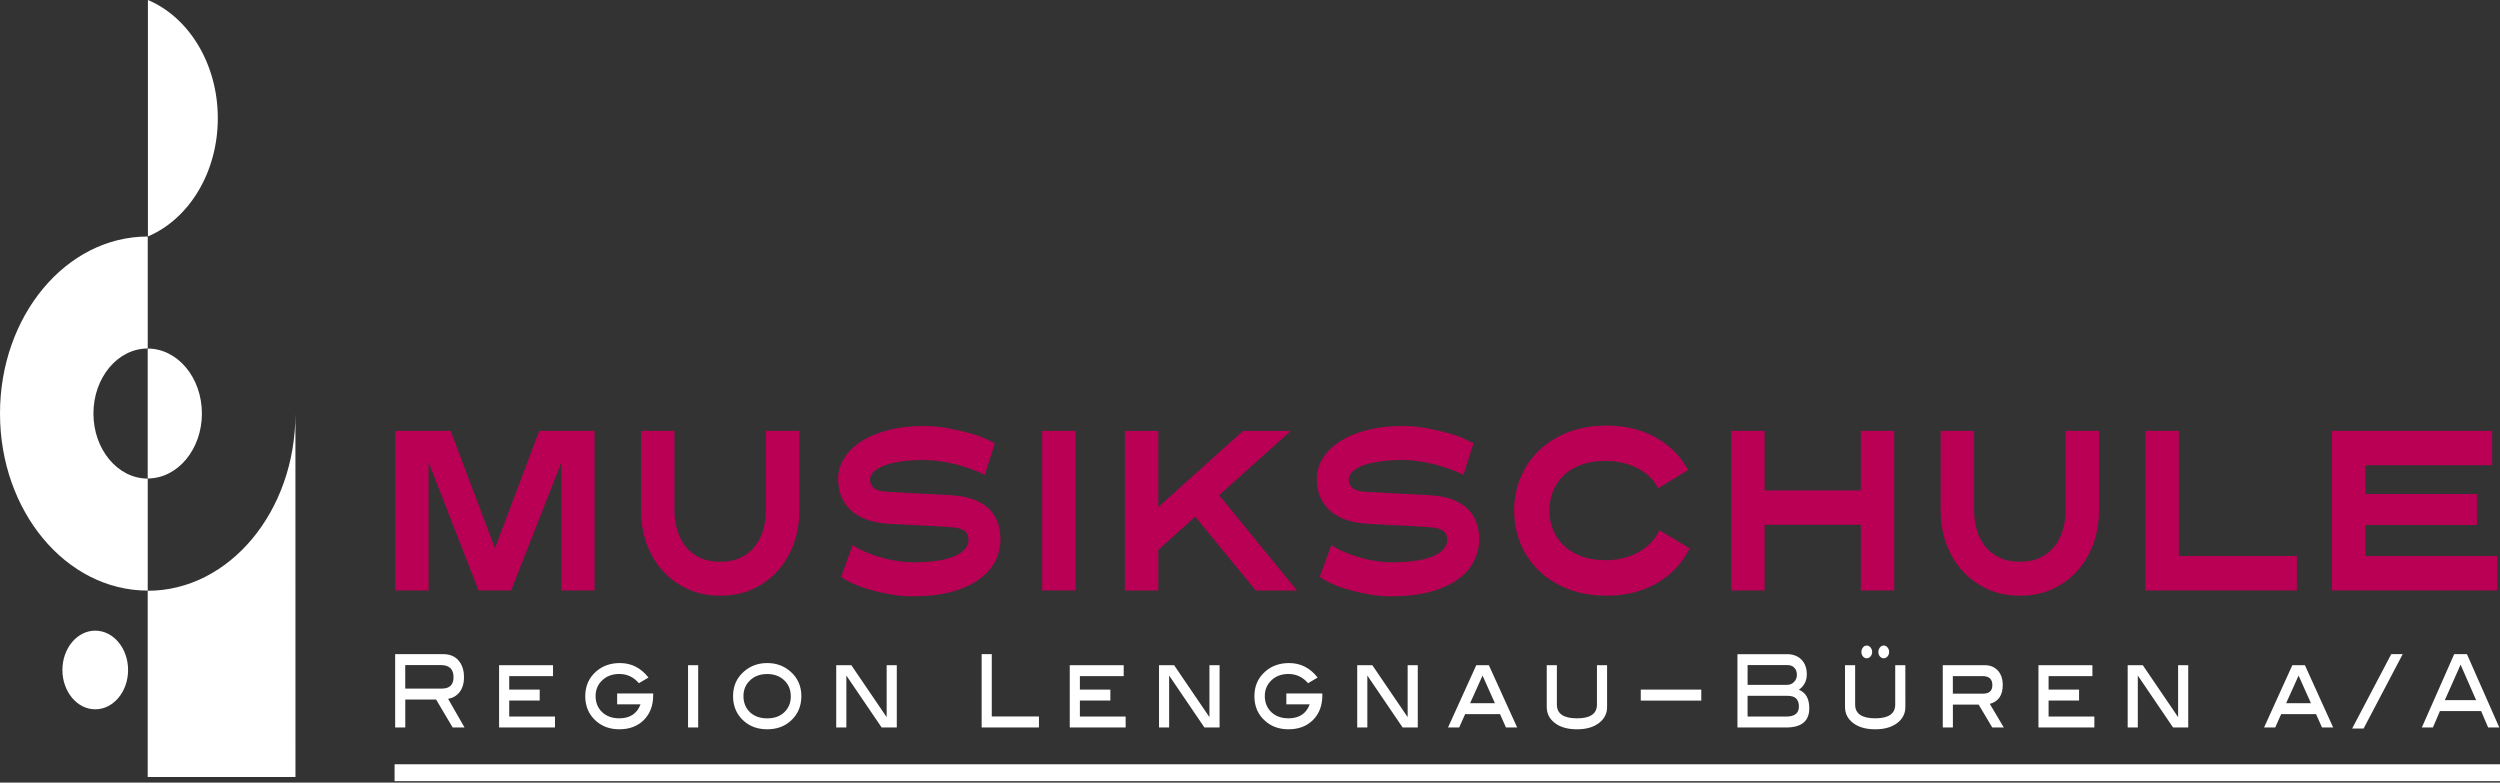
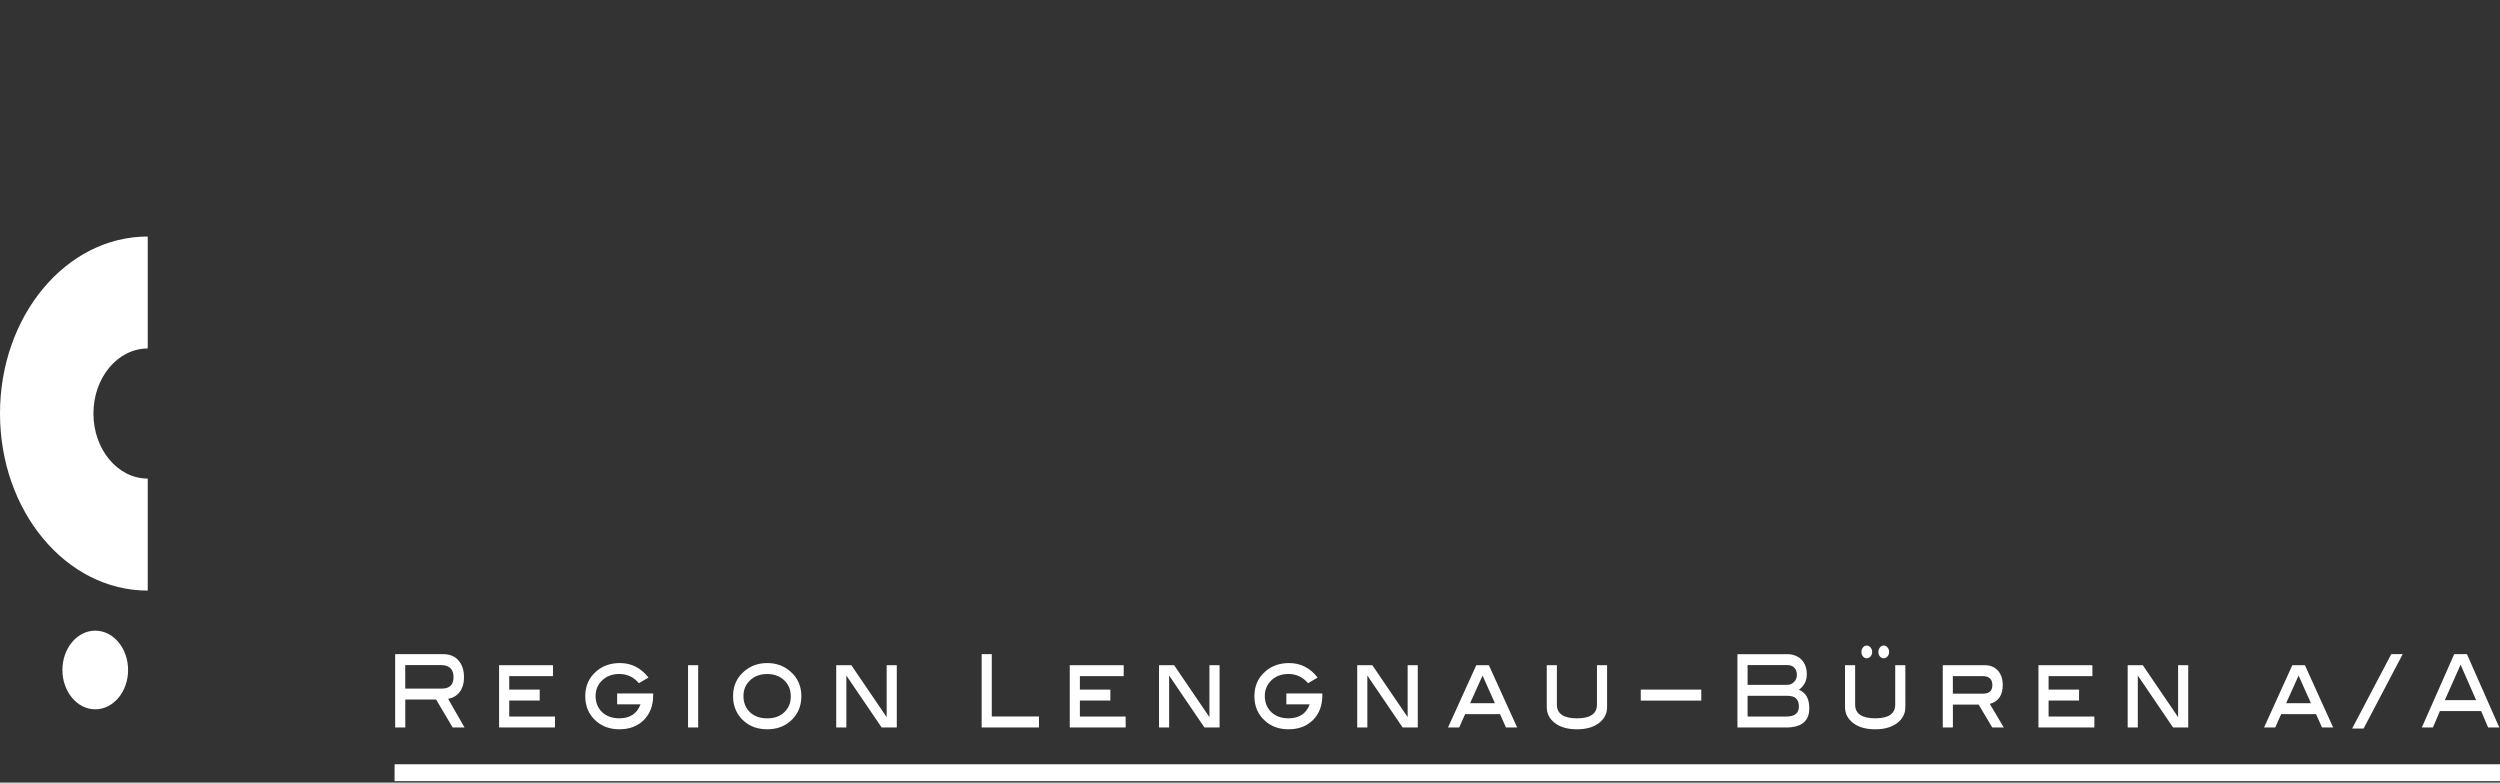
<svg xmlns="http://www.w3.org/2000/svg" width="230" height="72" fill="none" viewBox="0 0 230 72">
  <rect x="0" y="0" width="230" height="72" fill="#333333" stroke="none" />
-   <path fill="#b90054" d="M51.642 54.32V42.555l-4.619 11.765h-2.992l-4.599-11.789v11.789H36.355V39.638h5.105l4.075 10.804L49.611 39.638H54.7v14.682h-3.062zm21.898-7.338c0 1.064-.168 2.064-.507 3.01s-.822 1.775-1.451 2.485c-.629.716-1.394 1.279-2.293 1.701-.899.421-1.905.627-3.025.627s-2.13-.211-3.025-.627c-.899-.422-1.664-.985-2.301-1.701-.638-.711-1.124-1.539-1.459-2.485-.339-.946-.507-1.946-.507-3.01V39.638h3.078v7.343c0 .627.086 1.226.253 1.794s.425 1.069.768 1.5c.343.431.781.775 1.312 1.03.531.25 1.157.377 1.88.377s1.345-.127 1.872-.377c.523-.25.961-.593 1.304-1.03.343-.431.601-.931.768-1.5s.253-1.162.253-1.794V39.638h3.078zm18.505 2.599c0 .726-.164 1.412-.49 2.054s-.83 1.206-1.504 1.686c-.674.48-1.521.858-2.534 1.132-1.014.275-2.216.407-3.601.407-.711 0-1.439-.069-2.187-.211-.642-.113-1.345-.284-2.117-.525-.768-.235-1.516-.578-2.24-1.029l1.067-2.936c.642.392 1.288.696 1.933.912.646.216 1.234.372 1.758.471.617.113 1.214.176 1.782.191 1.75 0 3.053-.191 3.908-.569.858-.377 1.284-.873 1.284-1.49 0-.392-.135-.676-.401-.858-.27-.181-.683-.284-1.243-.314-.127-.015-.372-.029-.728-.054-.356-.02-.789-.044-1.304-.074-.515-.029-1.083-.054-1.713-.083s-1.284-.064-1.958-.103c-.674-.044-1.296-.152-1.864-.333-.564-.181-1.055-.446-1.467-.784-.413-.343-.736-.76-.969-1.26-.233-.495-.351-1.079-.351-1.75 0-.672.184-1.304.552-1.897.368-.593.891-1.113 1.574-1.554.683-.441 1.508-.784 2.485-1.039.973-.25 2.06-.378 3.262-.378.711 0 1.435.064 2.171.191.629.113 1.333.275 2.109.48.777.211 1.529.52 2.264.922l-.928 2.897c-.36-.181-.768-.358-1.226-.524-.454-.167-.928-.314-1.427-.441-.495-.128-.997-.226-1.504-.294-.507-.069-.993-.103-1.459-.103-.699 0-1.349.039-1.95.118-.601.078-1.124.191-1.566.348-.441.152-.789.343-1.042.569-.249.226-.376.475-.376.755 0 .363.127.637.384.819s.634.284 1.136.314c.56.029 1.345.069 2.363.128 1.014.054 2.215.118 3.601.191.699.044 1.324.152 1.88.333.552.181 1.026.441 1.418.774.392.333.691.75.899 1.235.208.49.315 1.049.315 1.677zm3.83 4.74V39.638h3.078v14.682zm19.645 0-5.563-6.794-3.393 3.064v3.735h-3.078V39.643h3.078v7.005l7.799-7.005h4.39l-6.593 5.917 7.169 8.77h-3.813zm20.569-4.74c0 .726-.163 1.412-.49 2.054s-.83 1.206-1.505 1.686c-.674.48-1.52.858-2.538 1.132-1.014.275-2.215.407-3.601.407-.711 0-1.439-.069-2.187-.211-.642-.113-1.345-.284-2.117-.525-.769-.235-1.517-.578-2.24-1.029l1.067-2.936c.641.392 1.283.696 1.933.912.646.216 1.234.372 1.758.471.617.113 1.214.176 1.782.191 1.749 0 3.053-.191 3.908-.569.858-.377 1.283-.873 1.283-1.49 0-.392-.135-.676-.4-.858-.27-.181-.683-.284-1.243-.314-.127-.015-.372-.029-.728-.054-.355-.02-.789-.044-1.304-.074-.515-.029-1.083-.054-1.712-.083-.63-.029-1.284-.064-1.958-.103-.679-.044-1.296-.152-1.864-.333-.564-.181-1.055-.446-1.468-.784-.413-.343-.735-.76-.968-1.26-.233-.495-.352-1.079-.352-1.75 0-.672.184-1.304.552-1.897.368-.593.891-1.113 1.574-1.554.682-.441 1.508-.784 2.485-1.039.973-.25 2.06-.378 3.262-.378.711 0 1.434.064 2.17.191.63.113 1.333.275 2.109.48.777.211 1.529.52 2.265.922l-.928 2.897c-.36-.181-.768-.358-1.226-.524-.454-.167-.928-.314-1.427-.441-.494-.128-.997-.226-1.504-.294-.507-.069-.993-.103-1.459-.103-.699 0-1.349.039-1.95.118-.601.078-1.124.191-1.566.348-.441.152-.788.343-1.042.569-.249.226-.376.475-.376.755 0 .363.127.637.384.819.258.181.634.284 1.137.314.56.029 1.344.069 2.362.128 1.014.054 2.216.118 3.601.191.699.044 1.329.152 1.881.333.551.181 1.026.441 1.418.774.392.333.691.75.899 1.235.209.49.315 1.049.315 1.677zm19.343.882c-.303.627-.695 1.206-1.174 1.73-.478.524-1.038.98-1.68 1.373-.641.392-1.357.696-2.15.912s-1.663.324-2.607.324c-1.341 0-2.539-.211-3.593-.627-1.055-.422-1.946-.985-2.678-1.701-.727-.711-1.287-1.539-1.672-2.485-.384-.946-.576-1.946-.576-3.01 0-1.064.192-2.064.576-3.01.385-.946.941-1.774 1.672-2.485.728-.711 1.619-1.279 2.678-1.701 1.054-.422 2.252-.627 3.593-.627.911 0 1.753.103 2.526.304.776.201 1.479.49 2.109.858.629.373 1.185.804 1.664 1.299.478.495.874 1.039 1.189 1.627l-2.763 1.677c-.176-.348-.413-.676-.707-.985-.299-.309-.654-.574-1.067-.799s-.879-.402-1.398-.534c-.519-.132-1.075-.201-1.672-.201-.862 0-1.619.122-2.265.368-.645.245-1.185.579-1.61.995-.425.422-.748.907-.961 1.456-.216.554-.323 1.137-.323 1.75 0 .613.107 1.177.323 1.73.217.554.536 1.039.961 1.456.425.422.961.755 1.61 1.005.646.25 1.403.378 2.265.378.629 0 1.214-.073 1.749-.221.536-.147 1.014-.348 1.435-.598.421-.25.781-.544 1.083-.882.303-.333.532-.691.683-1.069l2.78 1.677zm15.761 3.858v-6.039h-8.849v6.039h-3.078V39.638h3.078v5.476h8.849V39.638h3.078v14.682zm21.914-7.338c0 1.064-.168 2.064-.507 3.01s-.821 1.775-1.451 2.485c-.629.716-1.394 1.279-2.293 1.701-.899.421-1.905.627-3.025.627s-2.13-.211-3.025-.627c-.899-.422-1.663-.985-2.301-1.701-.634-.711-1.124-1.539-1.459-2.485-.34-.946-.507-1.946-.507-3.01V39.638h3.078v7.343c0 .627.086 1.226.253 1.794.168.569.425 1.069.769 1.5.343.431.78.775 1.312 1.03.531.25 1.157.377 1.88.377.724 0 1.345-.127 1.872-.377.523-.25.961-.593 1.304-1.03.343-.431.601-.931.769-1.5.167-.569.253-1.162.253-1.794V39.638h3.078zm4.267 7.338V39.638h3.078v11.515h10.86v3.167zm17.16 0V39.638h14.744v3.167h-11.666v2.642h10.268v2.853h-10.268v2.853h12.12v3.167z" />
  <path fill="#fff" d="M42.727 66.928h-1.083l-1.521-2.569h-2.837v2.569h-.932v-6.745h4.435c.589 0 1.055.191 1.39.574.335.382.507.897.507 1.549 0 .574-.139 1.03-.413 1.377-.253.324-.605.529-1.046.613l1.508 2.627zm-2.081-3.578c.72 0 1.079-.348 1.079-1.044 0-.745-.388-1.118-1.165-1.118h-3.278v2.162zm10.412 3.579h-5.142v-5.731h4.962v1.005h-4.03v1.24h2.804v1.005h-2.804v1.471h4.21v1.005zM60.092 63.8v.176c0 .926-.282 1.681-.85 2.255s-1.32.863-2.264.863c-.85 0-1.562-.25-2.134-.755-.666-.583-1.001-1.348-1.001-2.289s.335-1.691 1.001-2.275c.585-.515 1.316-.774 2.191-.774 1.055 0 1.929.446 2.624 1.333l-.879.52c-.486-.564-1.087-.848-1.807-.848-.634 0-1.153.191-1.566.579-.409.387-.613.873-.613 1.456 0 .583.2 1.093.601 1.476.401.377.928.569 1.578.569.981 0 1.631-.426 1.954-1.284h-2.15v-1.005h3.315zm4.14 3.128H63.3v-5.731h.932zm9.492-2.878c0 .936-.335 1.701-1.002 2.289-.568.505-1.279.755-2.138.755s-1.57-.25-2.142-.755c-.666-.583-1.001-1.348-1.001-2.289s.335-1.691 1.01-2.275c.589-.515 1.3-.774 2.134-.774s1.537.26 2.13.774c.674.588 1.01 1.348 1.01 2.275zm-.973-.005c0-.593-.204-1.079-.605-1.461-.405-.382-.928-.574-1.566-.574-.638 0-1.169.191-1.574.579-.409.387-.609.873-.609 1.456 0 .583.2 1.103.601 1.48s.928.564 1.586.564 1.177-.186 1.574-.564.597-.868.597-1.48zm9.749 2.883h-1.39l-3.246-4.779v4.779h-.932v-5.731h1.39l3.25 4.779v-4.779h.932v5.731zm13.084-0h-5.273v-6.745h.932v5.735h4.341v1.005zm7.975 0h-5.142v-5.731h4.962v1.005h-4.03v1.24h2.804v1.005h-2.804v1.471h4.21v1.005zm8.637 0h-1.39l-3.246-4.779v4.779h-.932v-5.731h1.39l3.25 4.779v-4.779h.932v5.731zm9.458-3.128v.176c0 .926-.282 1.681-.85 2.255s-1.32.863-2.265.863c-.85 0-1.561-.25-2.133-.755-.667-.583-1.002-1.348-1.002-2.289s.335-1.691 1.002-2.275c.584-.515 1.316-.774 2.191-.774 1.054 0 1.929.446 2.624 1.333l-.879.52c-.486-.564-1.087-.848-1.807-.848-.633 0-1.152.191-1.561.579-.409.387-.613.873-.613 1.456 0 .583.2 1.093.601 1.476.4.377.928.569 1.577.569.981 0 1.631-.426 1.954-1.284h-2.15v-1.005h3.315zm8.777 3.128h-1.39l-3.246-4.779v4.779h-.932v-5.731h1.39l3.25 4.779v-4.779h.932v5.731zm9.143 0h-1.026l-.547-1.23h-3.209l-.548 1.23h-1.026l2.6-5.731h1.157l2.604 5.731zm-2.043-2.235-1.137-2.539-1.144 2.539h2.277zm10.321.353c0 .603-.25 1.093-.752 1.476-.503.382-1.174.574-2.02.574s-1.524-.191-2.027-.574c-.503-.382-.752-.873-.752-1.476v-3.848h.932v3.623c0 .843.617 1.265 1.847 1.265 1.231 0 1.84-.421 1.84-1.265v-3.623h.932zm8.666-.588h-5.568v-1.015h5.568zm8.972-1.005c.641.26.964.828.964 1.706 0 1.181-.711 1.77-2.129 1.77h-4.48v-6.745h4.545c.568 0 1.018.167 1.345.505.327.333.49.784.49 1.343 0 .613-.245 1.088-.731 1.427zm-1.088-.446c.258 0 .475-.088.65-.265.172-.176.262-.397.262-.652 0-.275-.078-.495-.233-.657-.155-.162-.368-.245-.638-.245h-3.666v1.819zm-.069 2.917c.777 0 1.165-.309 1.165-.922 0-.657-.339-.985-1.018-.985h-3.703v1.907zm10.959-.878c0 .603-.25 1.093-.752 1.476-.503.382-1.174.574-2.02.574s-1.524-.191-2.027-.574c-.503-.382-.752-.873-.752-1.476V61.197h.932v3.623c0 .843.617 1.265 1.847 1.265 1.231 0 1.84-.422 1.84-1.265V61.197h.932zm-3.054-5.064c0 .157-.049.289-.147.407-.098.113-.217.172-.351.172-.135 0-.25-.054-.348-.167-.094-.113-.143-.25-.143-.412 0-.162.049-.299.143-.417.094-.118.213-.176.348-.176.134 0 .249.059.351.176.098.118.147.26.147.417zm1.562 0c0 .157-.049.289-.147.407-.099.113-.217.172-.352.172s-.249-.054-.347-.167c-.099-.113-.144-.25-.144-.412 0-.162.05-.299.144-.417.094-.118.212-.176.347-.176s.253.059.352.176c.098.118.147.26.147.417zm10.555 6.946h-1.067l-1.251-2.103h-2.371v2.103h-.932v-5.731h3.859c.507 0 .911.167 1.21.495.298.328.449.77.449 1.324 0 .951-.396 1.529-1.189 1.74l1.287 2.172zm-1.905-3.113c.564 0 .846-.26.846-.784 0-.554-.299-.829-.899-.829h-2.735v1.613zm10.231 3.113h-5.143v-5.731h4.963v1.005h-4.031v1.24h2.804v1.005h-2.804v1.471h4.211v1.005zm8.632 0h-1.39l-3.245-4.779v4.779h-.932v-5.731h1.39l3.249 4.779v-4.779h.932v5.731zm13.338 0h-1.026l-.548-1.23h-3.209l-.548 1.23h-1.026l2.6-5.731h1.157zm-2.044-2.235-1.137-2.539-1.144 2.539h2.277zm8.441-4.51-3.597 6.843h-1.054l3.597-6.843zm8.879 6.745h-1.018l-.646-1.51h-3.789l-.646 1.51h-1.018l2.976-6.745h1.173l2.976 6.745zm-2.122-2.515-1.43-3.265-1.451 3.265z" />
  <path stroke="#fff" stroke-width="1.554" d="M36.302 71.089H230" />
  <path fill="#fff" d="M8.763 65.256c1.668 0 3.021-1.623 3.021-3.618 0-1.995-1.353-3.618-3.021-3.618-1.668 0-3.021 1.623-3.021 3.618 0 1.995 1.353 3.618 3.021 3.618zm4.828-43.496C6.082 21.76 0 29.05 0 38.045s6.082 16.29 13.591 16.29zm0 22.27c-2.759 0-4.995-2.681-4.995-5.985s2.236-5.985 4.995-5.985z" />
-   <path fill="#fff" d="M13.588 32.069v11.951c2.755 0 4.987-2.676 4.987-5.976s-2.232-5.976-4.987-5.976zm6.45-21.196c0-5.025-2.686-9.299-6.43-10.873v21.75c3.744-1.579 6.43-5.848 6.43-10.873zm-6.454 60.614h13.599s-.004-33.961-.004-33.427c0 8.995-6.086 16.29-13.591 16.29v17.084l-.004.059z" />
</svg>